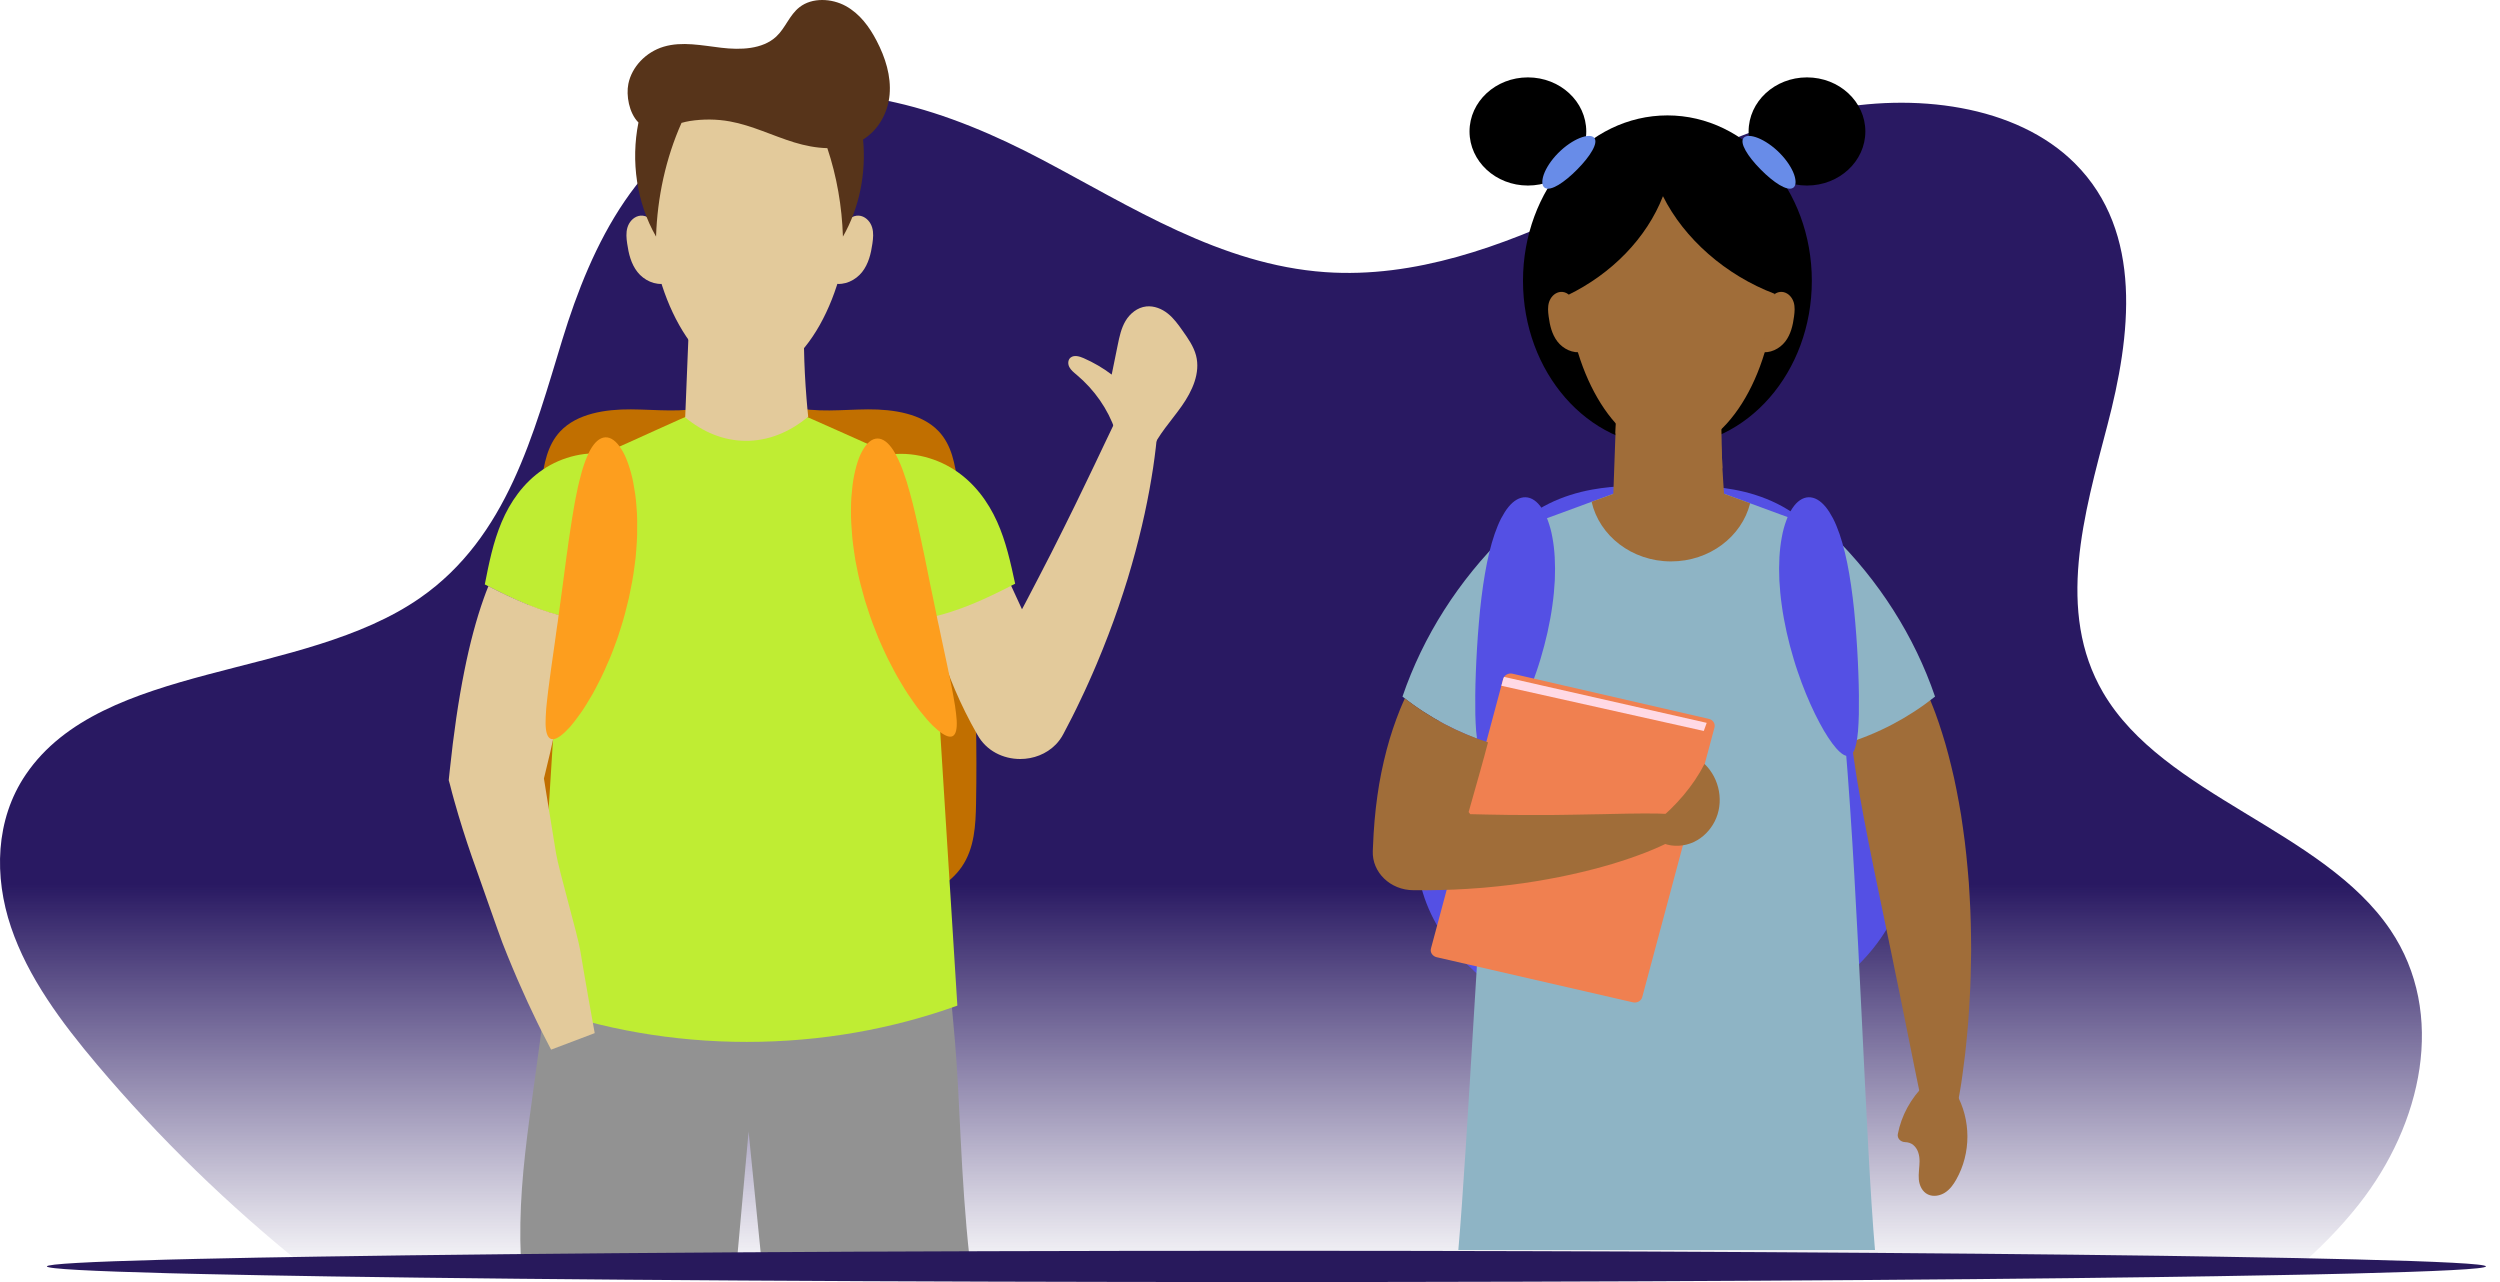
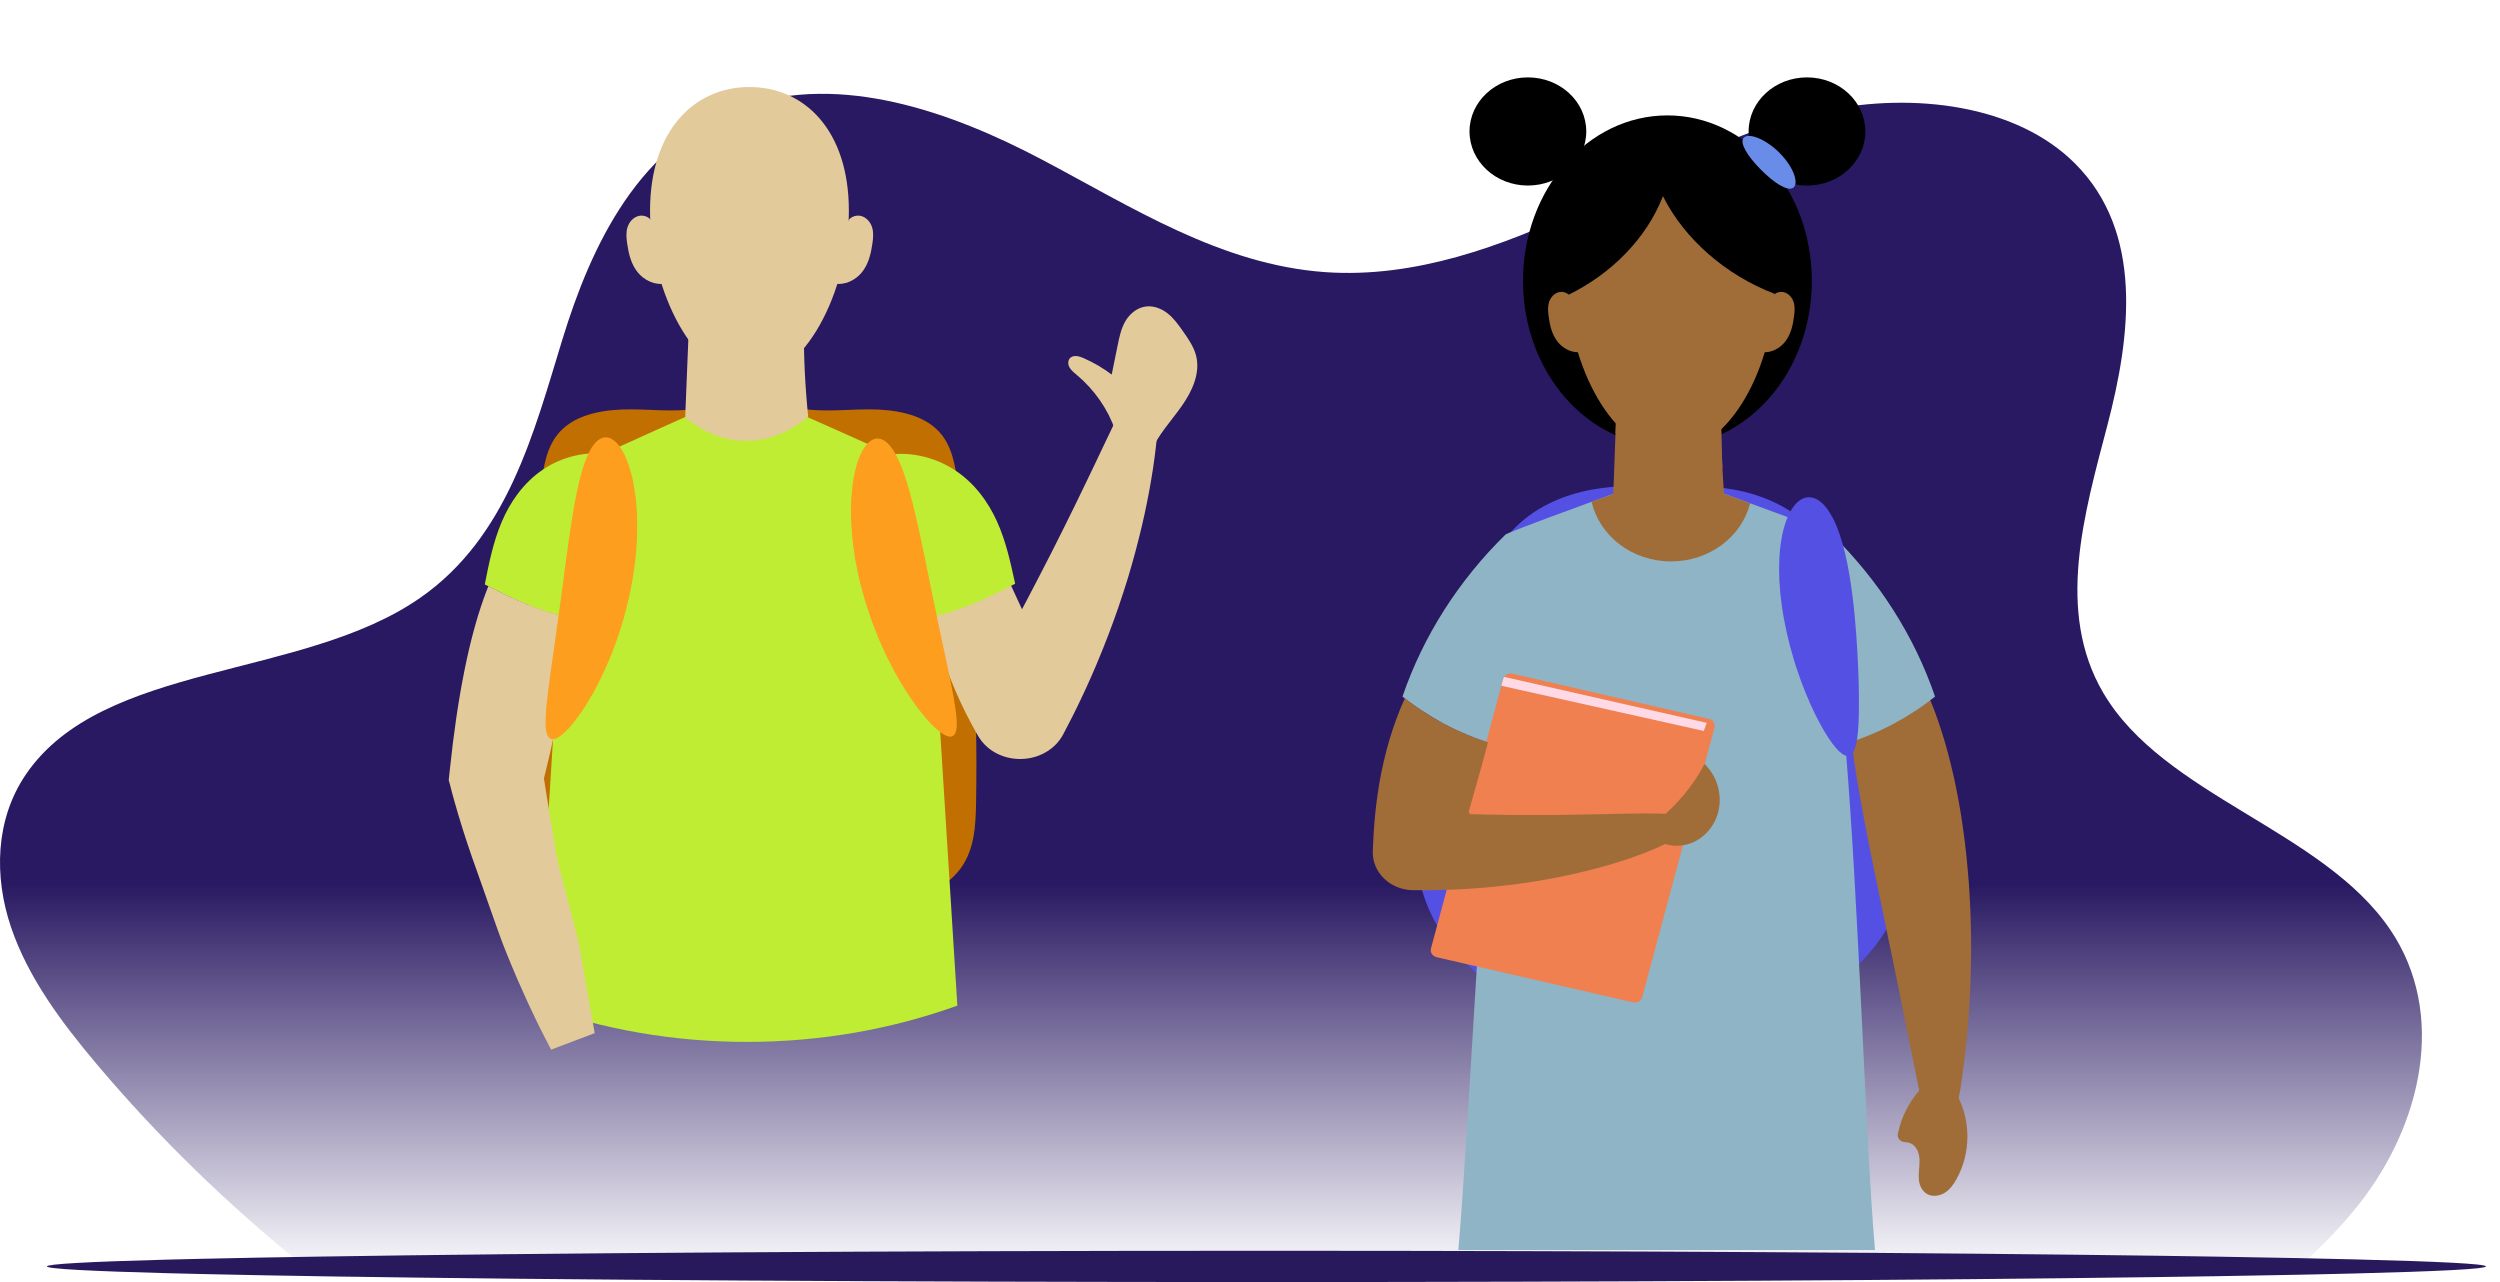
<svg xmlns="http://www.w3.org/2000/svg" width="156" height="80" viewBox="0 0 156 80" fill="none">
  <path d="M147.199 75.144C146.069 76.579 144.776 77.891 143.368 79.112C143.168 79.286 142.964 79.459 142.759 79.631C141.218 79.647 139.544 79.661 137.748 79.676C136.546 79.685 135.291 79.695 133.982 79.703C120.059 79.798 100.288 79.858 78.355 79.858C54.851 79.858 33.828 79.79 19.826 79.683C19.563 79.477 19.301 79.27 19.041 79.061C14.266 75.23 9.915 70.999 6.071 66.446C3.839 63.802 1.747 60.997 0.686 57.851C-0.377 54.704 -0.305 51.143 1.617 48.321C6.409 41.283 18.87 42.421 26.214 37.309C31.67 33.513 33.298 27.041 35.097 21.17C36.897 15.299 39.903 8.871 46.403 6.639C52.505 4.544 59.374 6.983 64.983 9.941C70.592 12.896 76.157 16.52 82.694 16.981C88.294 17.375 93.732 15.355 98.679 13.041C103.626 10.726 108.458 8.038 113.92 6.899C119.383 5.76 125.801 6.516 129.484 10.205C133.772 14.501 132.959 20.979 131.504 26.524C130.052 32.069 128.27 38.145 131.233 43.216C135.006 49.669 144.953 51.784 149.162 58.029C152.684 63.249 151.134 70.148 147.199 75.144Z" fill="url(#paint0_linear_2162_973)" />
  <path d="M60.906 50.125C60.882 51.491 60.812 52.928 60.012 54.091C59.258 55.187 57.937 55.886 56.562 56.233C55.184 56.584 53.739 56.621 52.309 56.654C50.518 56.699 48.73 56.742 46.939 56.787C46.882 56.789 46.825 56.789 46.768 56.792C46.712 56.789 46.655 56.789 46.598 56.787C44.807 56.742 43.016 56.699 41.227 56.654C39.795 56.619 38.35 56.581 36.975 56.233C35.597 55.886 34.279 55.185 33.525 54.091C32.725 52.93 32.658 51.491 32.631 50.125C32.506 43.445 32.893 36.755 33.787 30.124C33.941 28.987 34.141 27.781 34.968 26.908C36.008 25.809 37.764 25.534 39.369 25.544C40.971 25.554 42.611 25.769 44.151 25.374C44.974 25.559 45.869 25.719 46.768 25.804C47.671 25.716 48.565 25.559 49.386 25.374C50.926 25.771 52.566 25.554 54.168 25.544C55.773 25.536 57.526 25.812 58.569 26.908C59.396 27.779 59.596 28.985 59.75 30.124C60.641 36.755 61.028 43.445 60.906 50.125Z" fill="#C16F00" />
  <path d="M72.269 26.255C72.248 26.593 72.221 26.955 72.185 27.338C72.15 27.721 72.099 28.124 72.045 28.547C71.993 28.973 71.921 29.41 71.845 29.873C71.772 30.334 71.68 30.809 71.583 31.302C71.388 32.288 71.14 33.337 70.848 34.431C70.705 34.979 70.537 35.534 70.37 36.105C70.192 36.671 70.01 37.251 69.808 37.834C69.605 38.417 69.397 39.013 69.165 39.609C68.938 40.207 68.695 40.807 68.441 41.413C68.284 41.798 68.109 42.176 67.944 42.554C67.776 42.93 67.606 43.3 67.43 43.663C67.255 44.028 67.085 44.391 66.904 44.742C66.72 45.092 66.542 45.442 66.363 45.785C66.231 46.041 66.066 46.268 65.877 46.461C65.291 47.059 64.478 47.362 63.659 47.362C62.605 47.362 61.549 46.861 60.992 45.85L60.979 45.825H60.976C60.444 44.892 59.985 43.961 59.596 43.052C59.204 42.144 58.888 41.255 58.637 40.402C58.38 39.551 58.204 38.73 58.075 37.967C57.953 37.201 57.88 36.485 57.867 35.83C57.858 35.504 57.861 35.194 57.877 34.896C57.894 34.603 57.915 34.326 57.953 34.065C58.023 33.547 58.137 33.102 58.277 32.736C58.415 32.371 58.591 32.086 58.78 31.886C58.969 31.685 59.18 31.573 59.407 31.55C59.633 31.528 59.868 31.593 60.106 31.738C60.344 31.883 60.576 32.108 60.822 32.404C61.065 32.696 61.306 33.062 61.557 33.485C61.679 33.697 61.808 33.923 61.935 34.163C62.06 34.403 62.192 34.658 62.324 34.924C62.584 35.459 62.865 36.042 63.151 36.671C63.156 36.686 63.164 36.698 63.17 36.713C63.362 37.129 63.564 37.566 63.772 38.02C63.843 37.884 63.916 37.747 63.989 37.612C64.275 37.074 64.548 36.541 64.821 36.015C65.091 35.492 65.356 34.976 65.618 34.468C65.872 33.96 66.123 33.465 66.366 32.977C66.85 32.003 67.309 31.075 67.725 30.199C67.936 29.761 68.144 29.338 68.335 28.93C68.527 28.52 68.722 28.129 68.895 27.751C69.073 27.376 69.246 27.018 69.408 26.678C69.567 26.337 69.721 26.017 69.873 25.717C70.17 25.116 70.427 24.598 70.672 24.177C71.14 23.334 71.521 22.881 71.799 22.934C72.08 22.986 72.234 23.537 72.293 24.505C72.307 24.988 72.31 25.574 72.269 26.255Z" fill="#E3CA9B" />
-   <path d="M60.5 78.5C60.5 78.5 56.778 78.5 54 78.5H47.5L46.712 70.612L46 78.5H32.5C32.235 72.536 33.579 67.711 34.354 59.14C34.479 57.778 34.552 57 34.552 57H58.872C58.872 57 59.169 60.208 59.59 64.988C59.9 68.5 59.94 73.463 60.5 78.5Z" fill="#929292" />
  <path d="M57.631 29.115L59.739 62.751C55.678 64.21 51.245 65.015 46.603 65.015C41.959 65.015 37.528 64.212 33.468 62.751L35.575 29.115C37.447 28.6 44.042 25.221 46.544 24.53C49.045 25.221 55.759 28.6 57.631 29.115Z" fill="#BFED33" />
  <path d="M50.432 26.004C49.259 26.98 47.914 27.526 46.493 27.508C45.136 27.491 43.867 26.965 42.756 26.047C42.802 24.931 42.848 23.814 42.891 22.698C42.897 22.566 42.902 22.433 42.907 22.3C42.956 21.109 43.008 19.918 43.053 18.727C45.307 18.839 47.976 18.564 50.229 18.679C50.11 20.739 50.161 22.798 50.326 24.853C50.343 25.063 50.361 25.271 50.38 25.484C50.399 25.656 50.415 25.832 50.432 26.004Z" fill="#E3CA9B" />
  <path d="M52.879 13.914C52.941 13.581 53.376 13.386 53.725 13.476C54.076 13.566 54.325 13.871 54.422 14.197C54.519 14.522 54.487 14.867 54.438 15.2C54.349 15.823 54.198 16.464 53.798 16.972C53.398 17.483 52.696 17.831 52.036 17.683C52.474 16.422 52.633 15.218 52.879 13.914Z" fill="#E3CA9B" />
  <path d="M40.695 13.914C40.633 13.581 40.198 13.386 39.849 13.476C39.498 13.566 39.249 13.871 39.152 14.197C39.055 14.522 39.087 14.867 39.136 15.2C39.225 15.823 39.376 16.464 39.776 16.972C40.176 17.483 40.879 17.831 41.538 17.683C41.103 16.422 40.941 15.218 40.695 13.914Z" fill="#E3CA9B" />
  <path d="M38.169 28.407C36.686 28.074 35.062 28.492 33.857 29.315C32.653 30.139 31.831 31.327 31.302 32.579C30.772 33.83 30.51 35.151 30.251 36.468C31.912 37.336 33.66 38.169 35.549 38.547C35.351 35.136 36.475 31.483 38.169 28.407Z" fill="#BFED33" />
  <path d="M52.969 13.148C52.969 18.179 50.191 23.642 46.766 23.642C43.34 23.642 40.563 18.176 40.563 13.148C40.563 8.118 43.34 5.43 46.766 5.43C50.191 5.43 52.969 8.121 52.969 13.148Z" fill="#E3CA9B" />
  <path d="M36.715 62.27C36.632 61.809 36.548 61.334 36.467 60.841C36.383 60.35 36.299 59.845 36.21 59.327C36.04 58.293 34.881 54.354 34.694 53.228C34.514 52.109 34.322 50.948 34.13 49.762C34.068 49.364 34.003 48.971 33.941 48.578C33.957 48.52 33.971 48.46 33.984 48.403C34.478 46.423 34.876 44.539 35.146 42.809C35.392 41.25 35.535 39.816 35.57 38.547C33.8 38.177 32.039 37.386 30.475 36.575C30.423 36.706 30.369 36.841 30.318 36.976C30.272 37.093 30.229 37.216 30.186 37.339C29.726 38.627 29.318 40.154 28.978 41.858C28.602 43.728 28.302 45.81 28.07 48.027L28 48.683L28.081 48.971C28.121 49.131 28.165 49.291 28.205 49.454C28.248 49.609 28.292 49.764 28.332 49.919C28.421 50.23 28.511 50.54 28.602 50.855C28.962 52.062 29.351 53.223 29.756 54.339C29.956 54.897 31.142 58.296 31.35 58.829C31.555 59.362 31.769 59.88 31.979 60.383C32.187 60.888 32.404 61.376 32.617 61.849C32.825 62.325 33.038 62.783 33.249 63.221C33.633 64.044 34.025 64.802 34.389 65.498C35.297 65.153 36.205 64.81 37.11 64.467C36.983 63.789 36.853 63.053 36.715 62.27Z" fill="#E3CA9B" />
  <path d="M55.081 28.447C56.607 28.096 58.288 28.499 59.541 29.31C60.795 30.121 61.654 31.3 62.216 32.546C62.778 33.792 63.061 35.111 63.345 36.423C61.64 37.309 59.846 38.16 57.904 38.56C58.066 35.149 56.864 31.508 55.081 28.447Z" fill="#BFED33" />
  <path d="M54.754 27.363C55.103 27.361 55.44 27.629 55.743 28.099C55.819 28.217 55.892 28.347 55.962 28.489C56.035 28.632 56.108 28.785 56.178 28.95C56.321 29.278 56.443 29.653 56.578 30.061C56.643 30.266 56.705 30.482 56.764 30.704C56.824 30.927 56.891 31.157 56.95 31.398C57.064 31.878 57.194 32.386 57.307 32.924C57.367 33.192 57.426 33.467 57.488 33.748C57.515 33.888 57.545 34.03 57.575 34.173C57.604 34.316 57.637 34.461 57.669 34.606C57.734 34.896 57.783 35.197 57.85 35.497C57.915 35.797 57.977 36.105 58.034 36.415C58.102 36.723 58.166 37.031 58.226 37.334C58.282 37.639 58.355 37.934 58.412 38.23C58.442 38.377 58.472 38.523 58.499 38.668C58.531 38.813 58.561 38.956 58.593 39.096C58.653 39.381 58.709 39.659 58.769 39.932C58.885 40.48 58.998 41 59.101 41.488C59.152 41.736 59.201 41.974 59.247 42.204C59.298 42.432 59.342 42.654 59.385 42.867C59.46 43.295 59.544 43.683 59.593 44.033C59.62 44.209 59.639 44.374 59.658 44.529C59.676 44.681 59.69 44.824 59.698 44.954C59.725 45.48 59.652 45.823 59.45 45.933C59.244 46.041 58.928 45.903 58.512 45.557C58.409 45.47 58.299 45.37 58.182 45.257C58.069 45.145 57.953 45.017 57.831 44.877C57.591 44.599 57.321 44.274 57.059 43.896C56.926 43.708 56.788 43.51 56.648 43.3C56.508 43.09 56.375 42.867 56.235 42.634C55.951 42.171 55.684 41.661 55.408 41.118C55.27 40.845 55.146 40.562 55.014 40.272C54.949 40.127 54.884 39.979 54.819 39.829C54.76 39.679 54.697 39.526 54.638 39.371C54.519 39.063 54.392 38.75 54.284 38.425C54.176 38.102 54.068 37.772 53.962 37.434C53.868 37.096 53.776 36.761 53.69 36.43C53.6 36.1 53.538 35.767 53.471 35.444C53.438 35.282 53.406 35.121 53.376 34.961C53.352 34.801 53.328 34.641 53.303 34.483C53.257 34.168 53.212 33.86 53.184 33.555C53.13 32.947 53.093 32.371 53.101 31.826C53.103 31.553 53.106 31.293 53.125 31.04C53.144 30.787 53.168 30.544 53.195 30.314C53.247 29.854 53.341 29.436 53.441 29.07C53.492 28.887 53.547 28.72 53.606 28.565C53.668 28.41 53.736 28.267 53.806 28.142C54.079 27.639 54.406 27.366 54.754 27.363Z" fill="#FD9E1E" />
  <path d="M37.766 27.29C37.418 27.31 37.099 27.598 36.829 28.084C36.761 28.206 36.696 28.339 36.637 28.487C36.575 28.632 36.51 28.789 36.453 28.96C36.334 29.297 36.237 29.675 36.132 30.093C36.08 30.301 36.034 30.519 35.989 30.747C35.945 30.972 35.891 31.207 35.851 31.45C35.77 31.935 35.675 32.451 35.599 32.994C35.559 33.264 35.518 33.542 35.475 33.825C35.456 33.967 35.437 34.11 35.418 34.255C35.397 34.4 35.375 34.545 35.354 34.693C35.31 34.988 35.281 35.289 35.235 35.592C35.191 35.897 35.151 36.205 35.113 36.52C35.067 36.833 35.024 37.143 34.986 37.449C34.951 37.756 34.9 38.054 34.862 38.352C34.843 38.502 34.824 38.65 34.805 38.795C34.784 38.94 34.762 39.085 34.74 39.228C34.7 39.516 34.662 39.798 34.624 40.074C34.546 40.627 34.47 41.152 34.4 41.645C34.367 41.896 34.335 42.136 34.303 42.366C34.267 42.596 34.238 42.822 34.214 43.037C34.168 43.47 34.111 43.86 34.084 44.213C34.07 44.388 34.062 44.556 34.054 44.711C34.046 44.864 34.041 45.009 34.043 45.139C34.051 45.665 34.149 46.005 34.359 46.1C34.57 46.195 34.878 46.04 35.267 45.67C35.364 45.577 35.467 45.469 35.575 45.352C35.681 45.232 35.786 45.097 35.899 44.951C36.121 44.659 36.369 44.321 36.605 43.928C36.723 43.733 36.848 43.527 36.975 43.31C37.099 43.092 37.215 42.862 37.339 42.621C37.591 42.144 37.823 41.618 38.061 41.06C38.179 40.779 38.285 40.489 38.396 40.191C38.45 40.041 38.504 39.891 38.56 39.738C38.609 39.583 38.66 39.428 38.709 39.27C38.806 38.955 38.912 38.635 38.995 38.304C39.082 37.974 39.166 37.639 39.247 37.298C39.32 36.956 39.387 36.615 39.449 36.28C39.514 35.944 39.555 35.609 39.601 35.281C39.622 35.116 39.641 34.953 39.663 34.793C39.676 34.631 39.69 34.47 39.703 34.313C39.725 33.995 39.752 33.685 39.757 33.379C39.768 32.771 39.768 32.191 39.719 31.65C39.698 31.38 39.679 31.119 39.641 30.867C39.606 30.616 39.566 30.376 39.522 30.146C39.438 29.688 39.317 29.277 39.193 28.92C39.128 28.742 39.063 28.574 38.993 28.424C38.92 28.274 38.844 28.136 38.766 28.014C38.458 27.523 38.115 27.27 37.766 27.29Z" fill="#FD9E1E" />
  <path d="M69.591 26.86C69.138 25.534 68.297 24.323 67.184 23.389C67.011 23.244 66.828 23.099 66.725 22.904C66.625 22.708 66.633 22.446 66.811 22.308C67.03 22.14 67.357 22.233 67.614 22.346C68.241 22.621 68.832 22.966 69.37 23.374C69.497 22.756 69.621 22.138 69.748 21.517C69.854 21.004 69.962 20.484 70.232 20.028C70.502 19.573 70.969 19.182 71.529 19.122C72.018 19.07 72.507 19.272 72.877 19.57C73.249 19.868 73.522 20.253 73.793 20.636C74.136 21.122 74.487 21.62 74.633 22.183C74.916 23.269 74.4 24.4 73.741 25.336C73.082 26.275 72.263 27.131 71.829 28.174C71.069 27.759 70.348 27.276 69.591 26.86Z" fill="#E3CA9B" />
-   <path d="M54.7 2.542C54.255 1.686 53.655 0.858 52.774 0.375C51.891 -0.108 50.675 -0.166 49.892 0.447C49.259 0.938 49.016 1.746 48.433 2.287C47.576 3.08 46.212 3.123 45.01 2.98C43.807 2.84 42.562 2.57 41.411 2.915C40.301 3.248 39.423 4.171 39.209 5.235C39.066 5.943 39.244 7.047 39.839 7.643C39.358 10.05 39.722 12.643 40.938 14.765C41.017 12.315 41.541 9.88 42.527 7.668C42.697 7.62 42.867 7.58 43.037 7.552C43.867 7.422 44.721 7.427 45.547 7.577C46.939 7.83 48.211 8.471 49.556 8.884C50.218 9.087 50.929 9.229 51.626 9.244C52.218 11.014 52.539 12.886 52.599 14.765C53.636 12.951 54.055 10.796 53.855 8.706C54.838 8.098 55.414 7.004 55.511 5.908C55.614 4.747 55.246 3.588 54.7 2.542Z" fill="#57341A" />
  <path d="M119.012 54.603C118.684 56.55 117.706 58.294 116.468 59.675C115.229 61.056 113.739 62.1 112.214 63.021C112.186 63.037 112.161 63.055 112.133 63.071C106.899 66.222 100.636 66.222 95.405 63.071C95.377 63.055 95.351 63.039 95.323 63.021C93.799 62.097 92.308 61.054 91.07 59.675C89.831 58.294 88.853 56.55 88.525 54.603C88.198 52.649 88.537 50.632 88.932 48.693C89.593 45.449 90.417 42.248 91.395 39.112C92.07 36.95 92.858 34.747 94.309 33.169C95.668 31.684 97.503 30.884 99.356 30.549C100.813 30.285 102.292 30.287 103.769 30.347C105.246 30.287 106.725 30.285 108.182 30.549C110.034 30.884 111.867 31.686 113.229 33.169C114.677 34.747 115.467 36.953 116.143 39.112C117.124 42.248 117.945 45.449 118.606 48.693C119.001 50.632 119.34 52.649 119.012 54.603Z" fill="#5450E4" />
  <path d="M123 59.304C122.994 59.574 122.992 59.842 122.986 60.106C122.975 60.636 122.969 61.152 122.944 61.658C122.893 62.671 122.84 63.629 122.751 64.524C122.706 64.973 122.669 65.404 122.619 65.819C122.566 66.235 122.515 66.632 122.465 67.011C122.367 67.769 122.241 68.454 122.126 69.056C122.067 69.355 122.011 69.635 121.952 69.889C121.89 70.146 121.829 70.38 121.767 70.59C121.52 71.431 121.288 71.888 121.05 71.885C120.812 71.883 120.585 71.418 120.349 70.585C120.29 70.377 120.231 70.146 120.173 69.894C120.111 69.643 120.044 69.37 119.979 69.074C119.845 68.488 119.719 67.818 119.562 67.083C119.268 65.62 118.917 63.88 118.528 61.949C118.43 61.469 118.329 60.978 118.225 60.477C118.175 60.226 118.124 59.974 118.071 59.717C118.018 59.463 117.962 59.206 117.909 58.943C117.797 58.424 117.698 57.895 117.581 57.36C117.466 56.823 117.354 56.28 117.244 55.733C117.009 54.637 116.802 53.565 116.592 52.532C116.522 52.156 116.449 51.787 116.379 51.421C116.351 51.284 116.325 51.146 116.297 51.008C116.202 50.513 116.121 50.022 116.034 49.547C115.86 48.594 115.729 47.686 115.605 46.832C115.546 46.406 115.502 45.989 115.457 45.589C115.409 45.189 115.373 44.805 115.35 44.434C115.305 43.691 115.275 43.017 115.297 42.409C115.308 42.105 115.328 41.82 115.359 41.555C115.384 41.29 115.423 41.044 115.471 40.818C115.664 39.917 116.031 39.346 116.552 39.211C117.074 39.079 117.698 39.398 118.357 40.112C118.522 40.291 118.688 40.493 118.856 40.719C119.021 40.945 119.184 41.2 119.349 41.472C119.677 42.02 120.01 42.653 120.313 43.37C120.428 43.632 120.537 43.907 120.649 44.19C120.691 44.294 120.73 44.397 120.769 44.504C120.918 44.901 121.053 45.319 121.19 45.75C121.47 46.614 121.705 47.551 121.932 48.543C122.044 49.038 122.137 49.55 122.235 50.072C122.28 50.334 122.327 50.596 122.372 50.863C122.412 51.13 122.451 51.4 122.49 51.676C122.652 52.766 122.759 53.903 122.854 55.068C122.893 55.652 122.921 56.228 122.95 56.797C122.978 57.363 122.98 57.926 122.992 58.476C122.994 58.762 122.997 59.034 123 59.304Z" fill="#A06D39" />
  <path d="M104.047 27.842C109.024 27.842 113.058 23.222 113.058 17.522C113.058 11.822 109.024 7.201 104.047 7.201C99.07 7.201 95.035 11.822 95.035 17.522C95.035 23.222 99.07 27.842 104.047 27.842Z" fill="black" />
  <path d="M115.146 46.409C115.995 56.452 116.414 71.293 117 78C117 78 106.787 78 102.5 78C98.171 78 91.58 78 91 78C91.585 71.311 92.278 56.452 93.124 46.414C91.062 45.783 89.173 44.787 87.514 43.468C88.798 39.702 91.023 36.213 93.954 33.345C94.001 33.298 95.795 32.603 96.61 32.307C96.795 32.239 96.986 32.169 97.179 32.099C97.86 31.85 98.588 31.58 99.314 31.312C101.197 30.619 103.069 29.934 104.134 29.586C105.246 29.95 107.241 30.682 109.208 31.406C109.85 31.642 110.489 31.878 111.091 32.099C111.318 32.182 111.54 32.263 111.758 32.343C112.529 32.626 114.266 33.303 114.319 33.358C117.245 36.224 119.464 39.707 120.747 43.468C119.088 44.784 117.205 45.781 115.146 46.409Z" fill="#8EB4C5" />
  <path d="M107.622 31.388C106.555 32.46 105.33 33.062 104.038 33.046C102.805 33.031 101.651 32.454 100.648 31.45C100.693 30.227 100.738 29.002 100.78 27.78C100.785 27.634 100.791 27.489 100.796 27.343C100.802 27.24 100.805 27.136 100.808 27.032C100.85 25.83 100.894 24.628 100.939 23.427C102.988 23.544 105.411 23.237 107.46 23.357C107.362 25.316 107.378 27.273 107.479 29.225C107.496 29.526 107.513 29.825 107.533 30.123C107.547 30.355 107.563 30.583 107.58 30.814C107.591 31.006 107.608 31.195 107.622 31.388Z" fill="#A06D39" />
  <path d="M107.479 29.225C106.4 29.244 105.327 29.179 104.288 28.935C102.962 28.623 101.685 27.98 100.81 27.032C100.852 25.83 100.897 24.628 100.942 23.427C102.99 23.544 105.414 23.237 107.462 23.357C107.362 25.314 107.381 27.271 107.479 29.225Z" fill="#A06D39" />
  <path d="M110.738 18.334C110.503 23.383 107.698 28.216 104.274 28.216C100.897 28.216 98.123 23.393 97.821 18.42C100.575 17.086 102.752 14.851 103.769 12.242C105.092 14.898 107.687 17.177 110.738 18.334Z" fill="#A06D39" />
  <path d="M112.755 11.578C114.767 11.578 116.398 10.067 116.398 8.203C116.398 6.34 114.767 4.829 112.755 4.829C110.744 4.829 109.113 6.34 109.113 8.203C109.113 10.067 110.744 11.578 112.755 11.578Z" fill="black" />
  <path d="M95.341 11.578C97.352 11.578 98.983 10.067 98.983 8.203C98.983 6.34 97.352 4.829 95.341 4.829C93.329 4.829 91.698 6.34 91.698 8.203C91.698 10.067 93.329 11.578 95.341 11.578Z" fill="black" />
  <path d="M111.89 11.72C111.705 11.84 111.396 11.752 111.038 11.539C110.679 11.323 110.267 10.983 109.861 10.57C109.455 10.158 109.124 9.748 108.928 9.397C108.729 9.047 108.664 8.754 108.81 8.595C108.953 8.437 109.284 8.445 109.701 8.611C110.116 8.777 110.615 9.104 111.06 9.556C111.508 10.01 111.814 10.498 111.954 10.895C112.091 11.297 112.072 11.604 111.89 11.72Z" fill="#688CE8" />
-   <path d="M96.395 11.72C96.579 11.84 96.888 11.752 97.246 11.539C97.605 11.323 98.017 10.983 98.423 10.57C98.83 10.158 99.16 9.748 99.356 9.397C99.555 9.047 99.62 8.754 99.474 8.595C99.331 8.437 99.001 8.445 98.583 8.611C98.168 8.777 97.669 9.104 97.224 9.556C96.776 10.01 96.47 10.498 96.33 10.895C96.193 11.297 96.212 11.604 96.395 11.72Z" fill="#688CE8" />
  <path d="M109.208 31.406C108.687 33.485 106.672 35.032 104.273 35.032C101.836 35.032 99.801 33.438 99.317 31.312C101.2 30.619 103.071 29.934 104.136 29.586C105.246 29.952 107.244 30.682 109.208 31.406Z" fill="#A06D39" />
  <path d="M112.856 31.029C113.232 31.019 113.596 31.237 113.921 31.632C114.084 31.829 114.235 32.073 114.384 32.353C114.529 32.636 114.658 32.955 114.784 33.311C115.028 34.02 115.233 34.863 115.392 35.806C115.476 36.275 115.541 36.771 115.608 37.282C115.67 37.796 115.729 38.328 115.771 38.876C115.821 39.424 115.855 39.961 115.888 40.48C115.916 41.002 115.947 41.506 115.961 41.988C115.998 42.954 116.006 43.834 115.992 44.584C115.981 44.96 115.967 45.3 115.942 45.604C115.914 45.908 115.88 46.175 115.832 46.396C115.737 46.84 115.591 47.112 115.376 47.164C115.16 47.216 114.891 47.045 114.577 46.689C114.42 46.51 114.252 46.287 114.078 46.019C113.904 45.752 113.719 45.446 113.537 45.098C113.165 44.405 112.784 43.561 112.425 42.609C112.251 42.131 112.072 41.625 111.918 41.098C111.758 40.571 111.615 40.018 111.486 39.45C111.363 38.881 111.256 38.323 111.184 37.781C111.105 37.238 111.06 36.711 111.032 36.21C110.987 35.206 111.038 34.292 111.184 33.526C111.251 33.142 111.349 32.797 111.461 32.491C111.57 32.187 111.702 31.922 111.848 31.709C112.134 31.281 112.481 31.04 112.856 31.029Z" fill="#5450E4" />
-   <path d="M95.195 31.029C94.82 31.019 94.456 31.237 94.131 31.632C93.968 31.829 93.817 32.073 93.668 32.353C93.523 32.636 93.394 32.955 93.268 33.311C93.024 34.02 92.819 34.863 92.66 35.806C92.576 36.275 92.511 36.771 92.444 37.282C92.382 37.796 92.323 38.328 92.281 38.876C92.231 39.424 92.197 39.961 92.164 40.48C92.136 41.002 92.105 41.506 92.091 41.988C92.054 42.954 92.046 43.834 92.06 44.584C92.071 44.96 92.085 45.3 92.11 45.604C92.138 45.908 92.172 46.175 92.22 46.396C92.315 46.84 92.461 47.112 92.677 47.164C92.892 47.216 93.161 47.045 93.475 46.689C93.632 46.51 93.8 46.287 93.974 46.019C94.147 45.752 94.332 45.446 94.515 45.098C94.887 44.405 95.268 43.561 95.627 42.609C95.801 42.131 95.98 41.625 96.134 41.098C96.294 40.571 96.437 40.018 96.566 39.45C96.689 38.881 96.796 38.323 96.868 37.781C96.947 37.238 96.992 36.711 97.02 36.21C97.064 35.206 97.014 34.292 96.868 33.526C96.801 33.142 96.703 32.797 96.591 32.491C96.482 32.187 96.35 31.922 96.204 31.709C95.916 31.281 95.571 31.04 95.195 31.029Z" fill="#5450E4" />
  <path d="M106.983 45.399L102.477 62.217C102.413 62.458 102.149 62.606 101.889 62.544L89.647 59.73C89.386 59.67 89.226 59.424 89.293 59.185L93.684 42.791L93.799 42.368C93.813 42.321 93.833 42.277 93.858 42.238C93.965 42.077 94.177 41.991 94.388 42.041L106.63 44.857C106.89 44.911 107.047 45.158 106.983 45.399Z" fill="#F08050" />
  <path d="M105.42 51.72C105.238 51.899 104.957 52.107 104.573 52.322C104.19 52.538 103.71 52.776 103.139 53.013C102.856 53.135 102.548 53.254 102.217 53.373C101.886 53.495 101.539 53.617 101.166 53.734C100.978 53.791 100.788 53.851 100.594 53.913C100.398 53.968 100.199 54.028 99.992 54.085C99.583 54.201 99.151 54.31 98.706 54.417C98.26 54.529 97.792 54.622 97.313 54.723C96.831 54.814 96.335 54.913 95.823 54.993C94.797 55.164 93.715 55.292 92.586 55.393C92.505 55.401 92.424 55.406 92.342 55.411C91.289 55.497 90.199 55.541 89.084 55.551C88.787 55.551 88.492 55.551 88.198 55.549C86.758 55.546 85.606 54.432 85.662 53.098L85.676 52.8V52.797C85.716 51.72 85.805 50.671 85.948 49.664C86.085 48.657 86.29 47.697 86.525 46.793C86.761 45.89 87.052 45.047 87.36 44.276C87.458 44.037 87.559 43.803 87.663 43.58C89.213 44.784 90.958 45.711 92.852 46.324C92.701 46.908 92.53 47.518 92.354 48.154C92.127 48.956 91.891 49.799 91.642 50.674C91.684 50.726 91.704 50.752 91.746 50.804C91.967 50.812 92.188 50.817 92.407 50.819C92.519 50.822 92.631 50.825 92.743 50.827C93.668 50.845 94.562 50.861 95.422 50.858C95.904 50.863 96.375 50.853 96.834 50.856C97.291 50.845 97.739 50.85 98.168 50.837C98.599 50.83 99.017 50.822 99.42 50.814C99.622 50.812 99.821 50.809 100.014 50.804C100.208 50.798 100.398 50.793 100.583 50.791C100.956 50.783 101.309 50.778 101.645 50.77C101.984 50.765 102.304 50.762 102.601 50.76C103.2 50.76 103.724 50.765 104.159 50.793C104.596 50.822 104.943 50.863 105.193 50.939C105.442 51.014 105.593 51.115 105.633 51.248C105.672 51.383 105.599 51.538 105.42 51.72Z" fill="#A06D39" />
  <path d="M103.818 52.633C104.414 52.864 105.115 52.81 105.692 52.542C106.269 52.272 106.72 51.8 106.995 51.26C107.589 50.095 107.326 48.597 106.362 47.668C105.675 49.023 104.563 50.315 103.338 51.294C103.739 51.668 103.91 52.111 103.818 52.633Z" fill="#A06D39" />
  <path d="M106.498 45.106L106.316 45.612L93.685 42.791L93.799 42.367C93.814 42.321 93.833 42.277 93.858 42.238L106.498 45.106Z" fill="#FFD9E5" />
  <path d="M120.108 67.683C119.237 68.527 118.645 69.614 118.424 70.764C118.374 71.029 118.592 71.263 118.884 71.268C119.066 71.273 119.253 71.333 119.388 71.447C119.691 71.696 119.783 72.101 119.78 72.475C119.777 72.849 119.702 73.225 119.735 73.599C119.769 73.972 119.946 74.367 120.307 74.536C120.643 74.694 121.064 74.616 121.372 74.416C121.68 74.216 121.893 73.915 122.067 73.609C123.005 71.95 123 69.861 122.053 68.207C121.439 68.083 120.722 67.803 120.108 67.683Z" fill="#A06D39" />
  <path d="M110.561 18.623C110.615 18.329 110.996 18.155 111.304 18.231C111.615 18.306 111.836 18.573 111.926 18.861C112.013 19.147 111.988 19.451 111.948 19.747C111.876 20.297 111.747 20.863 111.399 21.314C111.052 21.766 110.435 22.08 109.85 21.953C110.222 20.837 110.354 19.775 110.561 18.623Z" fill="#A06D39" />
  <path d="M98.023 18.623C97.969 18.329 97.588 18.155 97.28 18.231C96.969 18.306 96.748 18.573 96.658 18.861C96.571 19.147 96.596 19.451 96.636 19.747C96.708 20.297 96.837 20.863 97.185 21.314C97.532 21.766 98.149 22.08 98.734 21.953C98.362 20.837 98.23 19.775 98.023 18.623Z" fill="#A06D39" />
  <path d="M155.122 79.023C155.122 79.186 152.127 79.335 146.818 79.468C146.041 79.487 145.213 79.506 144.338 79.525C144.027 79.531 143.709 79.539 143.387 79.544C143.335 79.544 143.282 79.547 143.229 79.547C141.693 79.579 140.024 79.606 138.234 79.636C137.036 79.655 135.784 79.674 134.479 79.691C120.599 79.881 100.889 80 79.023 80C55.592 80 34.634 79.864 20.676 79.65C17.765 79.604 15.159 79.558 12.898 79.506C12.703 79.501 12.511 79.498 12.32 79.493C12.079 79.487 11.842 79.482 11.607 79.476C11.271 79.468 10.945 79.46 10.628 79.452C10.618 79.452 10.611 79.452 10.601 79.452C5.686 79.322 2.927 79.178 2.927 79.023C2.927 78.874 5.563 78.73 10.273 78.605C10.447 78.6 10.622 78.594 10.8 78.591C10.984 78.586 11.17 78.581 11.361 78.578C11.69 78.57 12.028 78.562 12.375 78.553C12.468 78.551 12.562 78.548 12.657 78.548C14.771 78.499 17.195 78.453 19.893 78.412C33.845 78.19 55.15 78.049 79.023 78.049C101.072 78.049 120.93 78.171 134.828 78.361C136.059 78.377 137.243 78.396 138.379 78.415C140.179 78.442 141.857 78.475 143.398 78.505C143.546 78.507 143.691 78.51 143.837 78.516C143.962 78.518 144.087 78.521 144.208 78.524C145.218 78.545 146.163 78.567 147.046 78.589C152.213 78.716 155.122 78.866 155.122 79.023Z" fill="#28195C" />
  <defs>
    <linearGradient id="paint0_linear_2162_973" x1="27.953" y1="55.194" x2="27.953" y2="79.858" gradientUnits="userSpaceOnUse">
      <stop stop-color="#291962" />
      <stop offset="1" stop-color="#291962" stop-opacity="0" />
    </linearGradient>
  </defs>
</svg>